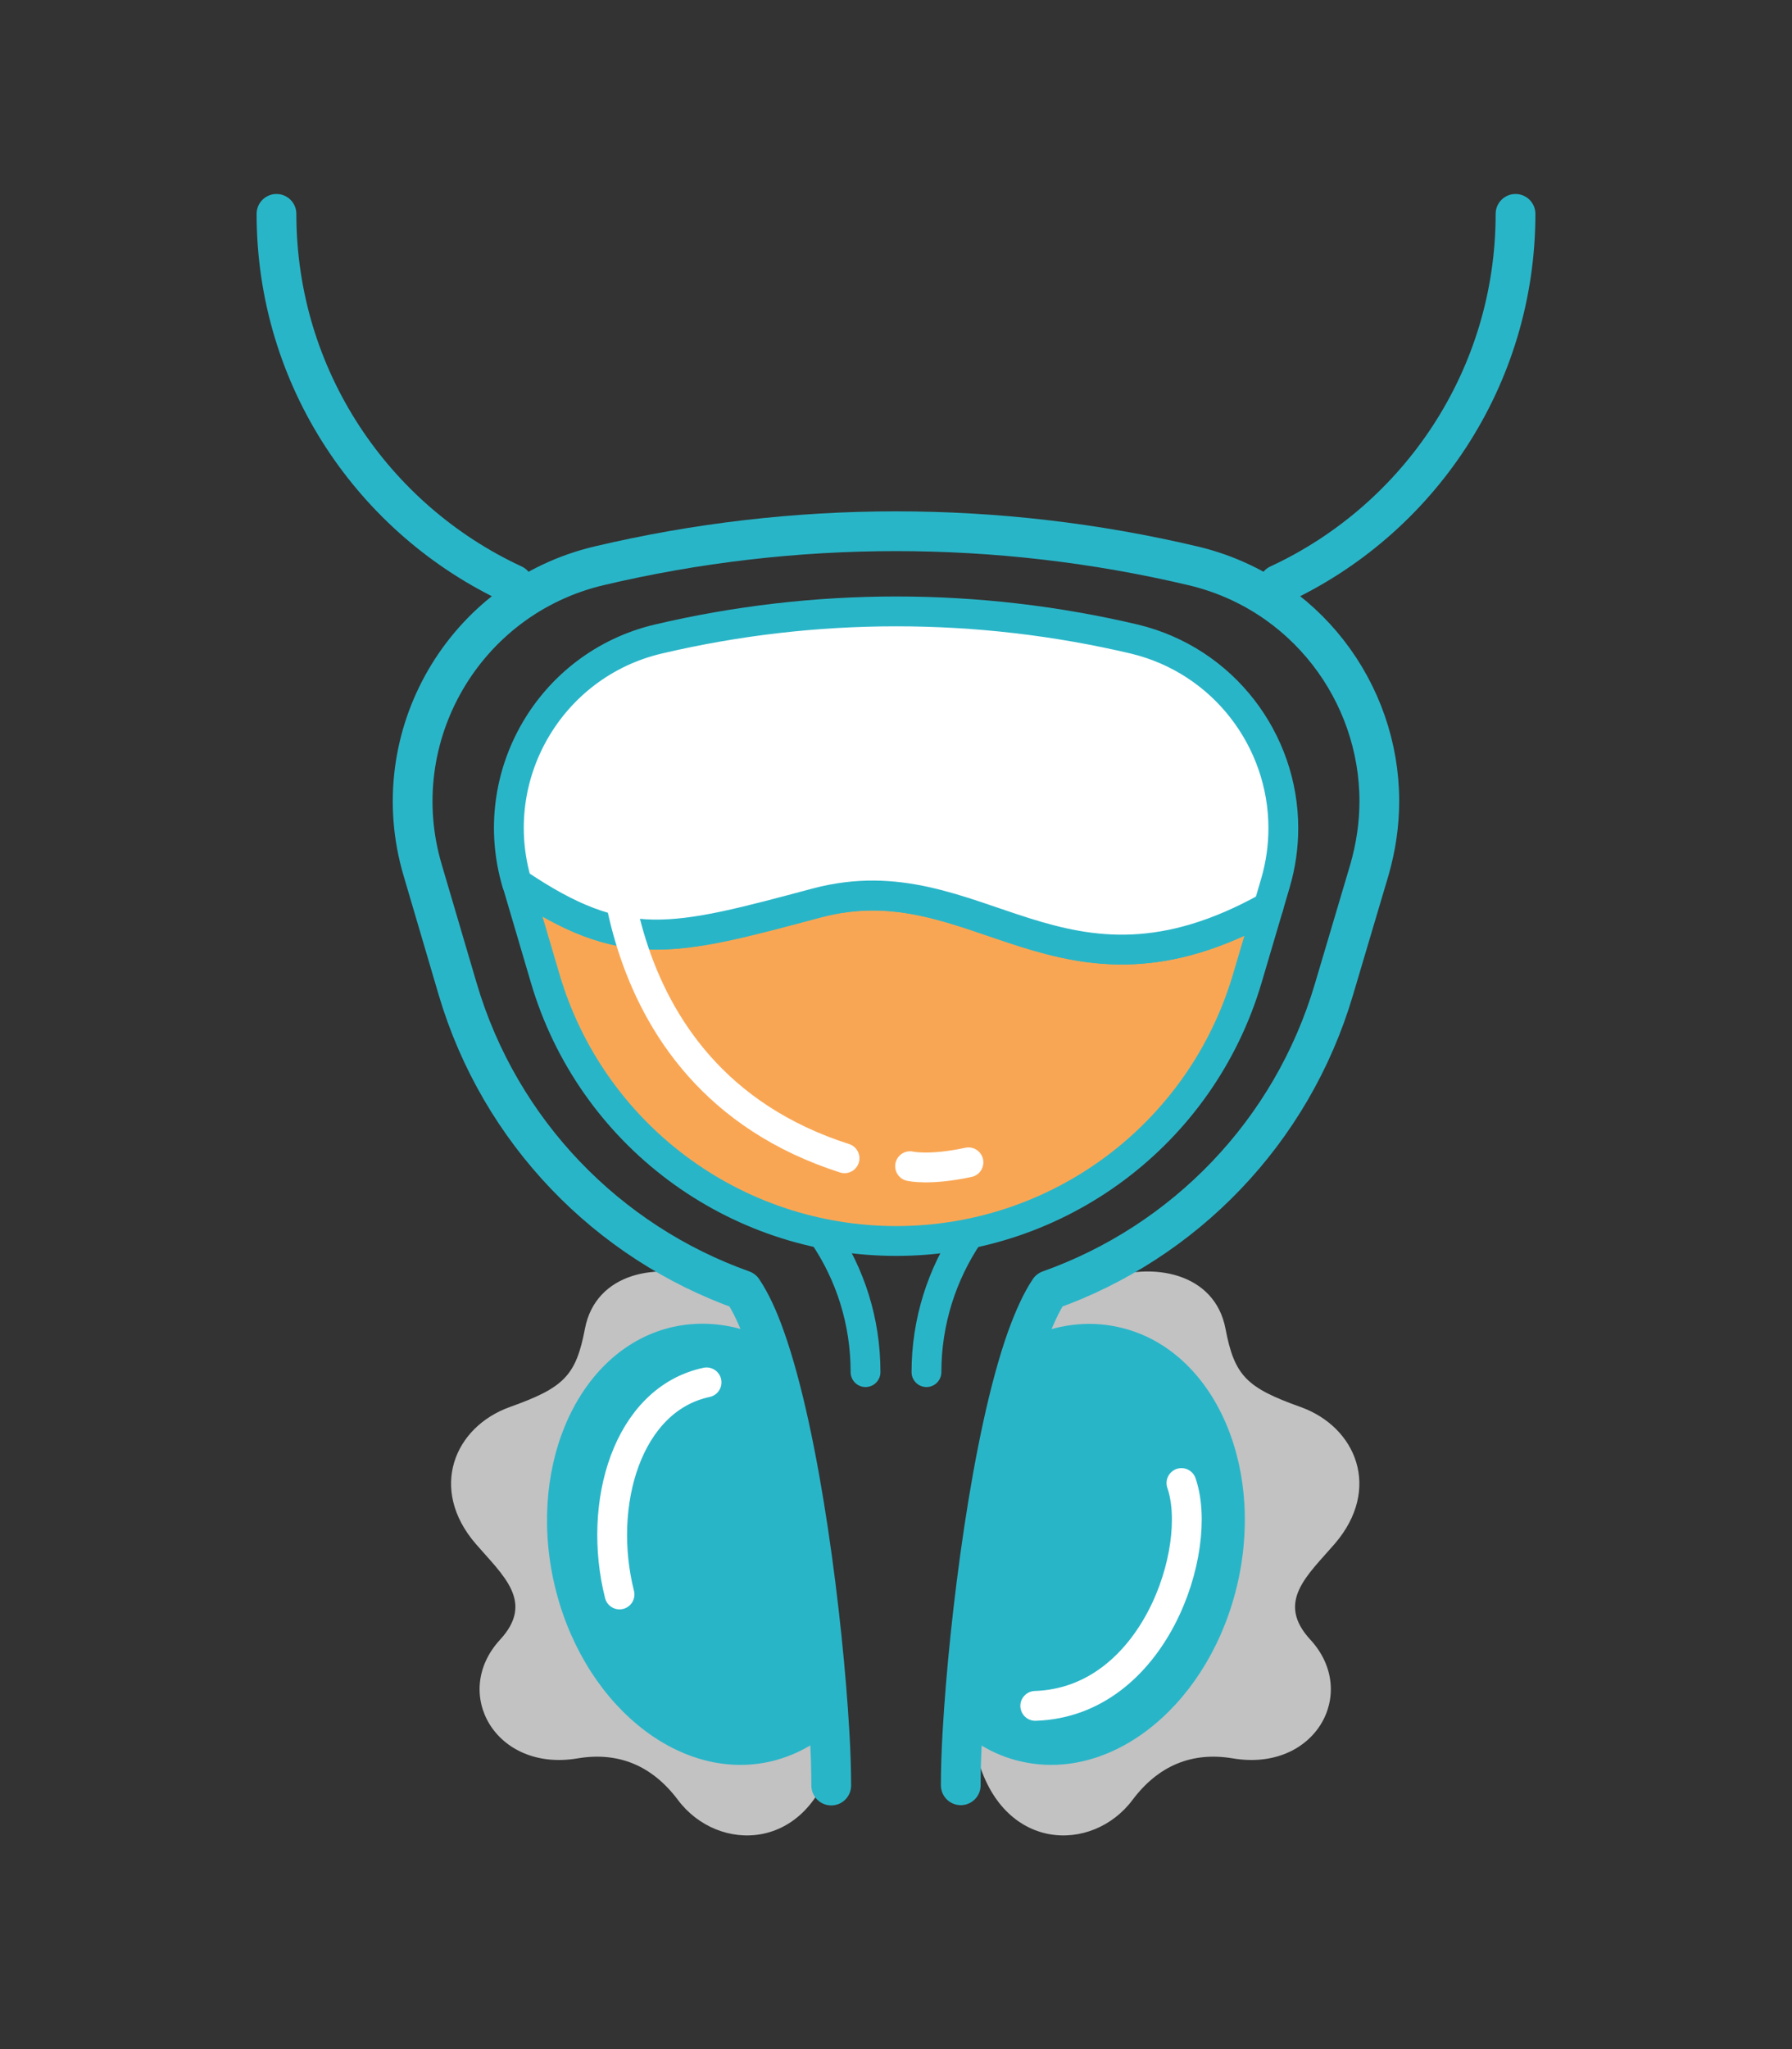
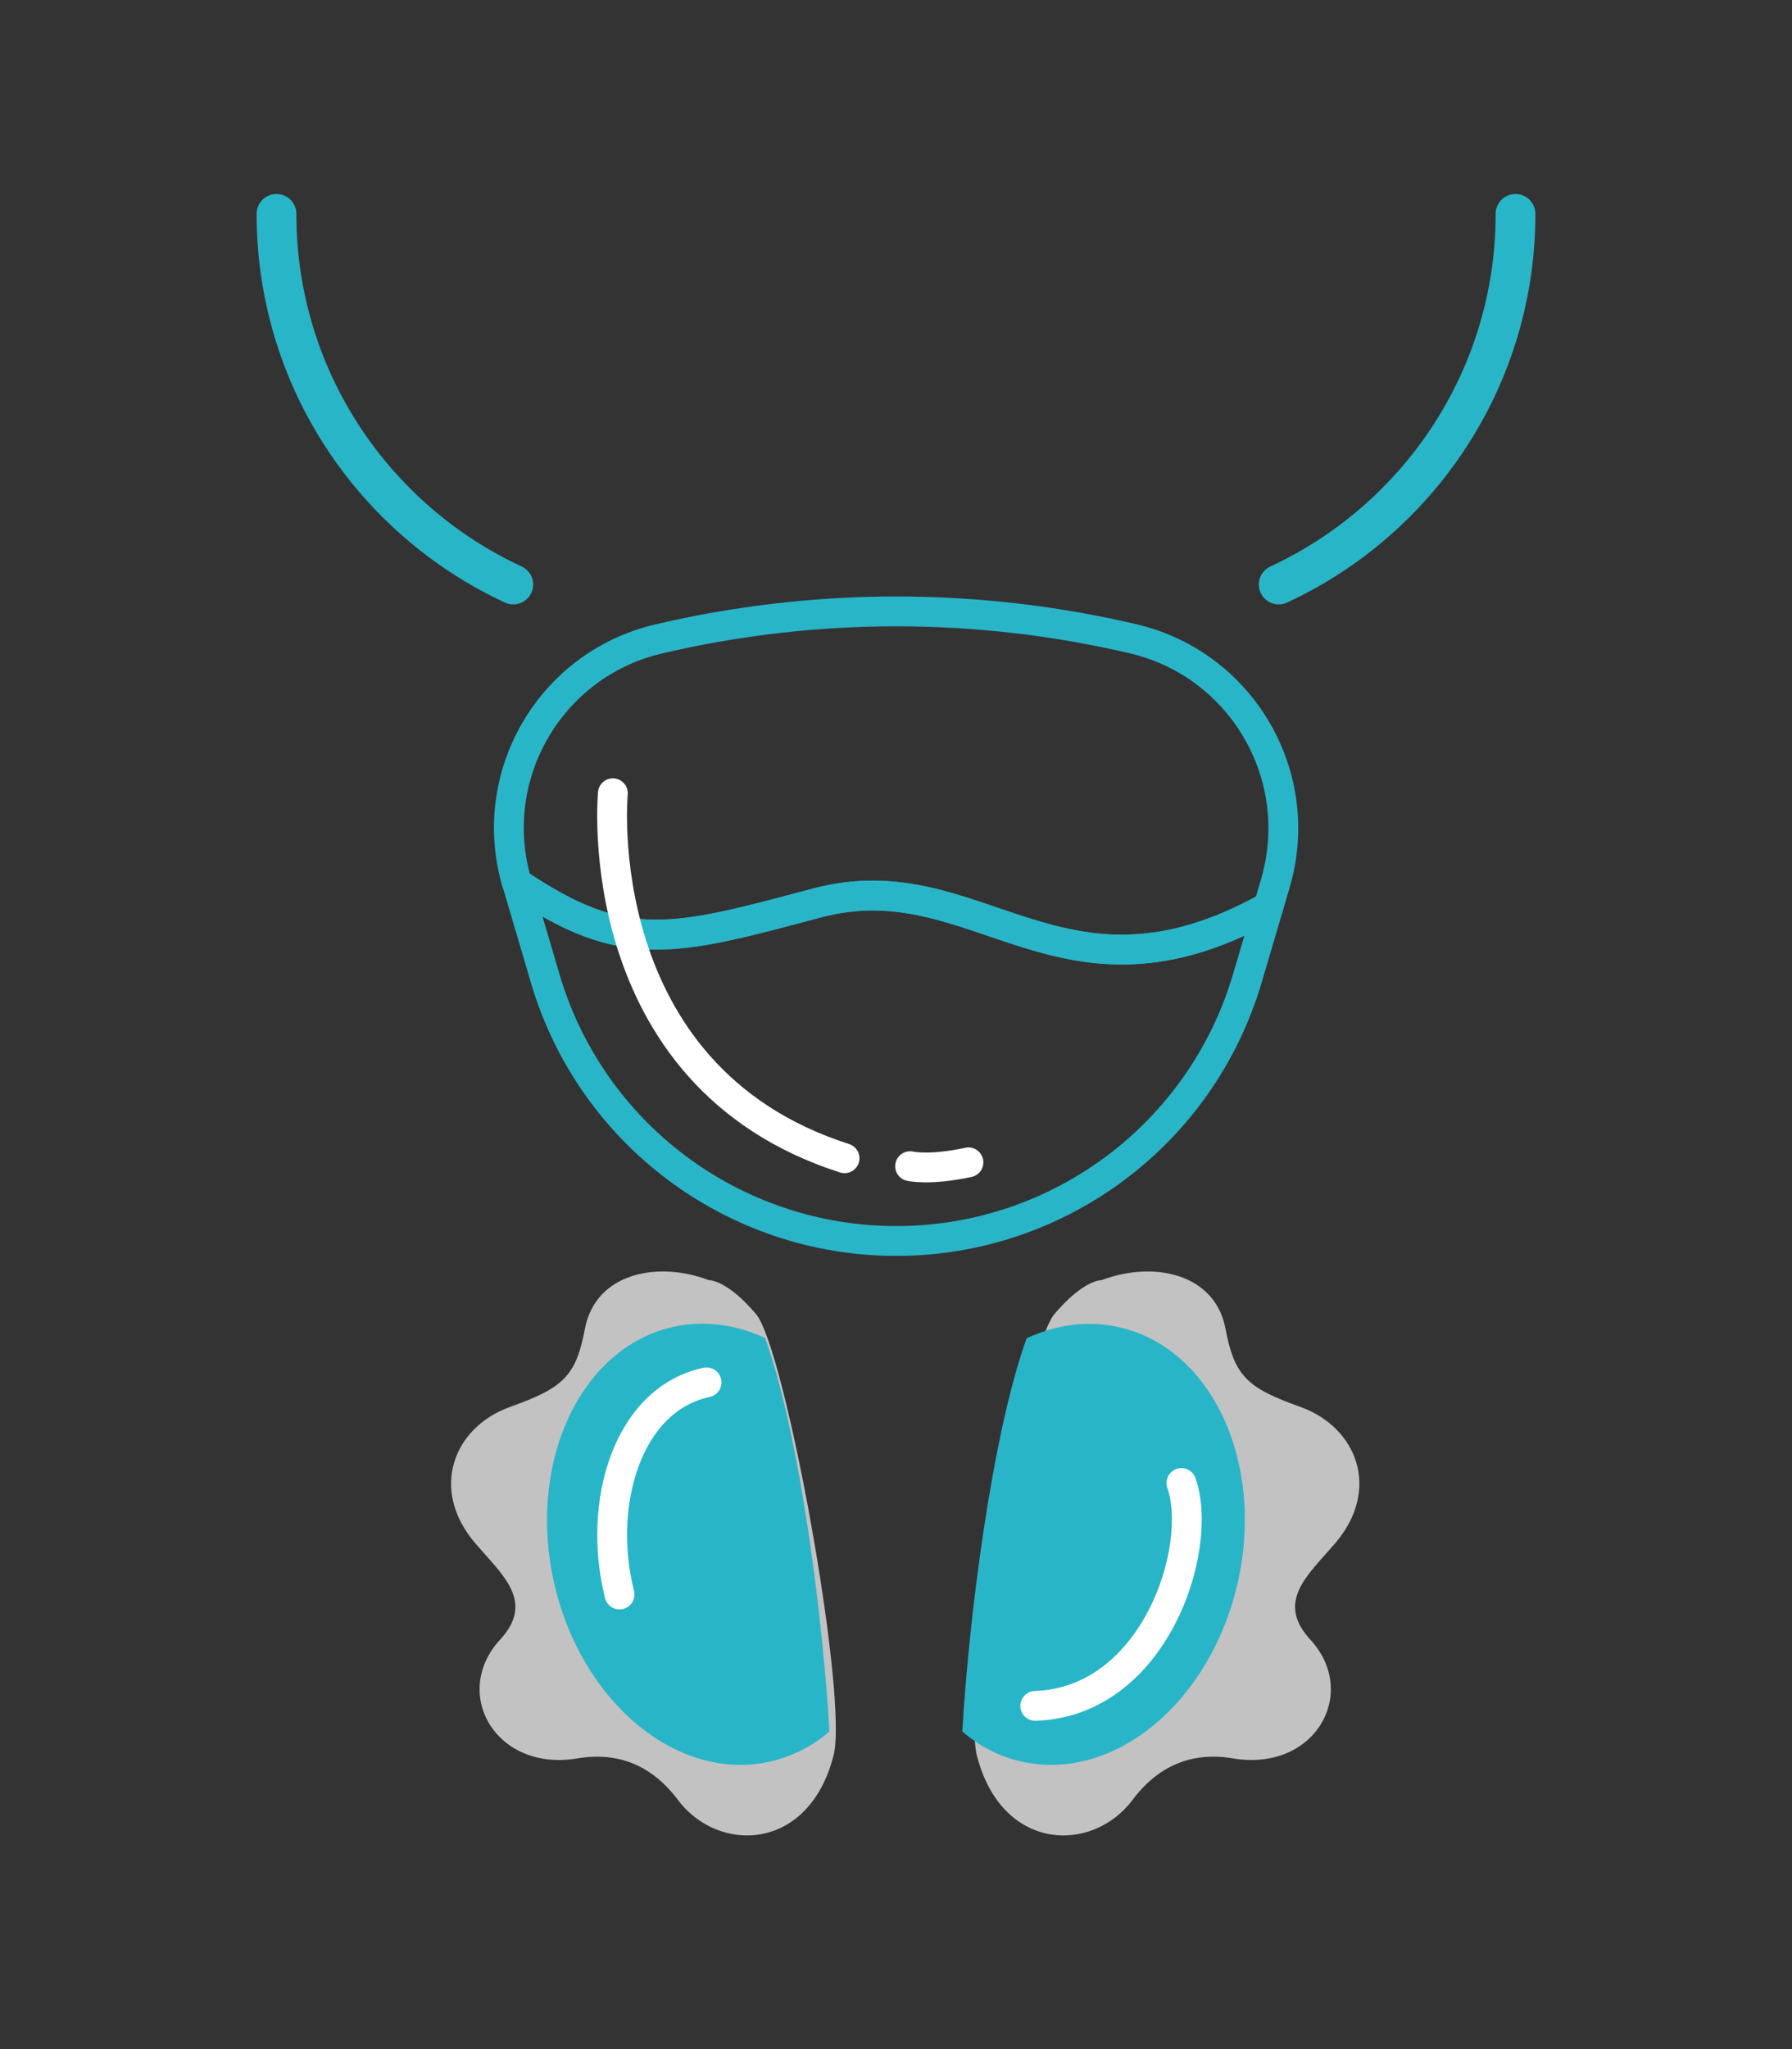
<svg xmlns="http://www.w3.org/2000/svg" version="1.1" id="Layer_1" x="0px" y="0px" viewBox="0 0 700 800" style="enable-background:new 0 0 700 800;" xml:space="preserve">
  <rect x="0" y="0" width="700" height="800" fill="#333333" stroke="none" />
  <style type="text/css">
	.st0{opacity:0.7;fill:#FFFFFF;}
	.st1{fill:#29B5C8;}
	.st2{fill:none;stroke:#29B5C8;stroke-width:15.525;stroke-linecap:round;stroke-linejoin:round;stroke-miterlimit:10;}
	.st3{fill:#F9A654;}
	.st4{fill:none;stroke:#29B5C8;stroke-width:11.644;stroke-linecap:round;stroke-linejoin:round;stroke-miterlimit:10;}
	.st5{fill:#FFFFFF;}
	.st6{fill:none;stroke:#FFFFFF;stroke-width:11.644;stroke-linecap:round;stroke-miterlimit:10;}
</style>
  <path class="st0" d="M430.3,499.8c19.9-7.6,44.2-2.9,48.4,18.9c3.5,18.5,8.3,23.1,29.3,30.6c21.8,7.8,31.8,32,13.4,53.4  c-10.7,12.4-23.2,22.7-9.5,37.5c19.1,20.8,1.8,51.7-30.3,46.3c-16.1-2.7-29.2,2.9-39.2,16.2c-15.7,21-51.1,20.4-60.8-17.3  c-5.9-22.7,18.8-158.8,30.3-172.4C423.5,499.4,430.3,499.8,430.3,499.8" />
  <path class="st0" d="M276.9,499.8c-19.9-7.6-44.2-2.9-48.4,18.9c-3.5,18.5-8.3,23.1-29.3,30.6c-21.8,7.8-31.8,32-13.4,53.4  c10.7,12.4,23.2,22.7,9.5,37.5c-19.1,20.8-1.8,51.7,30.3,46.3c16.1-2.7,29.2,2.9,39.2,16.2c15.7,21,51.1,20.4,60.8-17.3  c5.9-22.7-18.8-158.8-30.3-172.4C283.7,499.4,276.9,499.8,276.9,499.8" />
  <path class="st1" d="M483.6,617.4c-10.4,46.8-48.1,78.4-84.3,70.4c-8.8-1.9-16.7-6-23.4-11.8c2.5-43.2,11.3-114.8,25.1-153.5  c11.4-5.3,23.7-7.1,35.8-4.4C473.1,526,494,570.5,483.6,617.4" />
  <path class="st1" d="M298.9,522.4c13.8,38.7,22.6,110.3,25.1,153.6c-6.7,5.8-14.6,9.8-23.4,11.8c-36.2,8-73.9-23.5-84.3-70.4  C206,570.5,226.9,526,263.1,518C275.2,515.4,287.5,517.1,298.9,522.4" />
-   <path class="st2" d="M324.7,697.1c0-5.7-0.2-12.9-0.7-21.1c-2.5-43.2-11.3-114.8-25.1-153.6c-2.7-7.7-5.7-14.1-8.8-18.7  c-52.6-18.7-94.8-61.7-111.3-117.5l-13.7-46.5c-15.4-52,16.1-106.3,68.9-118.8c38.1-9,77.1-13.5,116-13.5c38.9,0,77.9,4.5,116,13.5  c43.7,10.3,72.8,49.3,72.8,91.9c0,8.9-1.3,17.9-3.9,26.9l-13.8,46.5c-16.5,55.9-58.6,98.8-111.2,117.5c-3.1,4.6-6,11-8.8,18.7  c-13.8,38.7-22.6,110.3-25.1,153.5c-0.5,8.2-0.7,15.4-0.7,21.1" />
-   <path class="st3" d="M495.5,354l-8.3,28.1c-18,60.8-73.8,102.4-137.1,102.4c-63.4,0-119.2-41.7-137.1-102.4l-11-37.3  c41.8,28.3,60.9,22.8,117.1,7.8C382.2,335.7,413.9,399.6,495.5,354" />
  <path class="st4" d="M495.5,354l-8.3,28.1c-18,60.8-73.8,102.4-137.1,102.4c-63.4,0-119.2-41.7-137.1-102.4l-11-37.3  c41.8,28.3,60.9,22.8,117.1,7.8C382.2,335.7,413.9,399.6,495.5,354z" />
-   <path class="st5" d="M501.3,323.3c0,7.1-1,14.4-3.1,21.5l-2.7,9.2c-81.6,45.6-113.2-18.3-176.5-1.5c-56.2,15-75.3,20.5-117.1-7.8  c-12.3-41.7,12.9-85.2,55.2-95.2c30.6-7.2,61.8-10.8,93-10.8c31.2,0,62.4,3.6,93,10.8C478,257.9,501.3,289.1,501.3,323.3" />
  <path class="st4" d="M501.3,323.3c0,7.1-1,14.4-3.1,21.5l-2.7,9.2c-81.6,45.6-113.2-18.3-176.5-1.5c-56.2,15-75.3,20.5-117.1-7.8  c-12.3-41.7,12.9-85.2,55.2-95.2c30.6-7.2,61.8-10.8,93-10.8c31.2,0,62.4,3.6,93,10.8C478,257.9,501.3,289.1,501.3,323.3z" />
-   <path class="st4" d="M338.1,535.7c0-19.9-6-38.3-16.4-53.6 M378.3,482.1c-10.3,15.3-16.4,33.8-16.4,53.6" />
  <path class="st2" d="M108,83.5c0,64.1,37.9,119.4,92.5,144.7 M499.5,228.2c54.6-25.3,92.5-80.6,92.5-144.7" />
  <path class="st6" d="M461.5,579c8.9,25.7-10.6,85.5-57.1,87 M276,539.7c-31,6.6-42.9,47.5-34,82.8 M239.4,309.7  c0,0-10.4,110.2,90.5,142.5 M355.5,455.3c0,0,7.4,1.8,22.8-1.5" />
</svg>